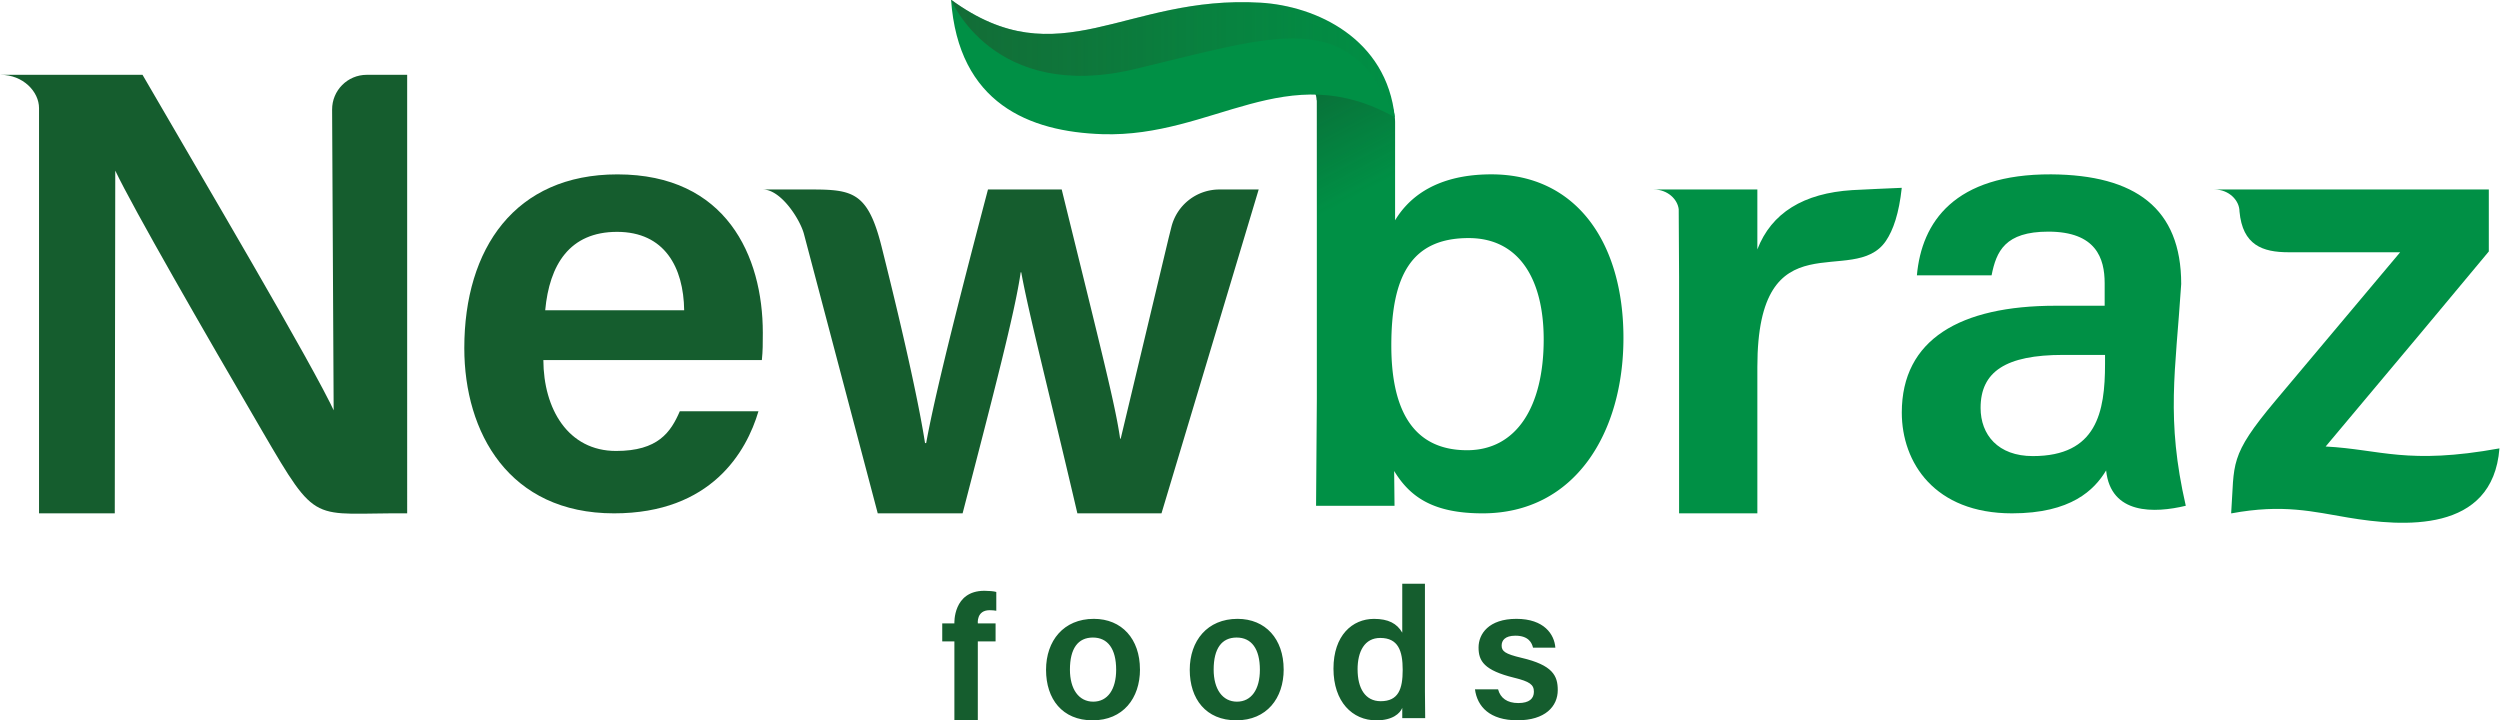
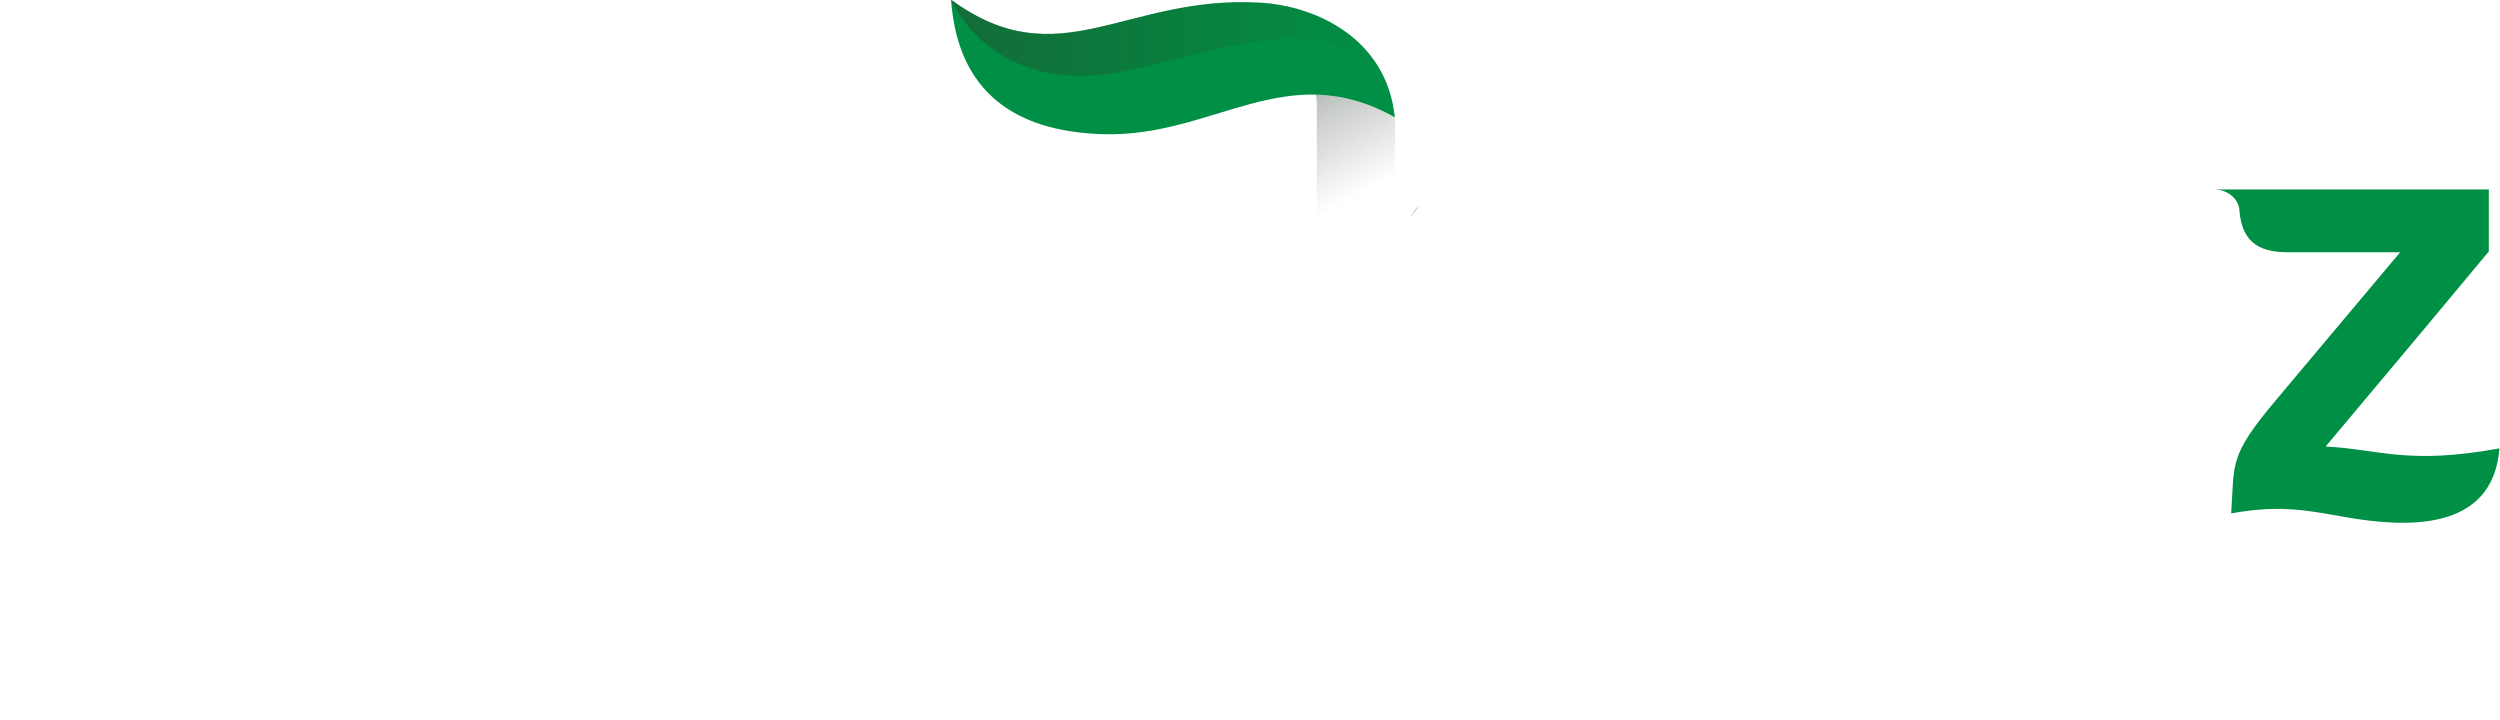
<svg xmlns="http://www.w3.org/2000/svg" viewBox="0 0 809 233">
  <defs>
    <linearGradient id="A" x1="457.56" y1="66.88" x2="457.56" y2="71.08" gradientUnits="userSpaceOnUse">
      <stop offset="0" stop-color="#1d2b1e" />
      <stop offset="1" stop-color="#1d2b1e" stop-opacity="0" />
    </linearGradient>
    <linearGradient id="B" x1="414.35" y1="7.4" x2="442.89" y2="61.25" href="#A" />
    <linearGradient id="C" x1="307.76" y1="21.68" x2="451.35" y2="21.68" gradientUnits="userSpaceOnUse">
      <stop offset="0" stop-color="#009045" />
    </linearGradient>
    <linearGradient id="D" x1="307.76" y1="18.93" x2="451.35" y2="18.93" gradientUnits="userSpaceOnUse">
      <stop offset="0" stop-color="#284627" />
      <stop offset="1" stop-color="#284627" stop-opacity="0" />
    </linearGradient>
  </defs>
-   <path d="M368.9 216.62c0 9.34-5.49 16.48-15.33 16.48s-15.07-6.94-15.07-16.34 5.68-16.5 15.47-16.5c9.05 0 14.92 6.52 14.92 16.35m-22.66.08c0 6.32 2.87 10.37 7.54 10.37s7.42-3.97 7.42-10.33c0-6.74-2.69-10.42-7.53-10.42s-7.43 3.57-7.43 10.38zm69.17-.07c0 9.34-5.49 16.48-15.33 16.48S385 226.16 385 216.76s5.68-16.5 15.47-16.5c9.05 0 14.92 6.52 14.92 16.35zm-22.66.07c0 6.32 2.87 10.37 7.54 10.37s7.42-3.97 7.42-10.33c0-6.74-2.69-10.42-7.53-10.42s-7.43 3.57-7.43 10.38zm61.04-11.95c-1.72-3-4.54-4.47-9.16-4.47-7.01 0-13.11 5.36-13.11 16.1s6.13 16.74 13.86 16.74c5.29 0 7.67-2.25 8.4-4.03v3.3h7.42l-.08-8.61V188.9h-7.34v15.84zm-14.47 11.9c0-5.84 2.27-10.2 7.33-10.2 5.8 0 7.27 4.12 7.27 10.34s-1.39 10.13-7.12 10.13c-5.02 0-7.47-4.21-7.47-10.27zm45.47 6.44c.75 2.82 2.95 4.43 6.53 4.43s5.06-1.45 5.06-3.66c0-2.32-1.37-3.3-6.37-4.53-9.79-2.4-11.54-5.42-11.54-9.79s3.26-9.27 12.25-9.27 12.29 5.04 12.6 9.32h-7.23c-.33-1.45-1.37-3.87-5.7-3.87-3.39 0-4.45 1.56-4.45 3.19 0 1.83 1.08 2.71 6.41 3.97 10.13 2.36 11.75 5.8 11.75 10.44 0 5.29-4.08 9.78-13.05 9.78s-13-4.43-13.74-10.02h7.47zM308.84 233.1v-25.54h-3.93v-5.82h3.93s-.51-10.56 9.71-10.56c1.34 0 3.08.13 3.85.38v6.08c-.57-.11-1.39-.18-2.15-.18-4.32 0-3.83 4.28-3.83 4.28h5.75v5.82h-5.75v25.54h-7.58zM118.68 24.21c-6.21 0-11.24 5.05-11.21 11.26l.51 98.93.54-.49c-7.01-15.46-43.73-77.43-62.4-109.7H.17c7.34 0 12.46 5.48 12.46 10.77v131.14h24.51l.16-110.91c5.84 12.28 28.64 51.9 47.55 84.28 18.2 31.18 15.68 26.36 46.91 26.63V24.21h-13.07z" fill="#155d2e" />
-   <path d="M568.68 80.72v-19.4h-33.54c4.54 0 7.71 3.19 8.09 6.37l.12 22.08v76.35h25.33v-47.4c0-49.06 31.1-25.31 41.58-40.73 2.41-3.54 4.26-8.96 5.15-17.21-1.18.02-14.87.67-16 .74-15.75.99-26.17 7.33-30.74 19.21m138.64 82.94c-10.11 2.43-24.28 2.94-25.77-11.44-3.79 6.3-11.32 13.89-30.45 13.89-25.09 0-35.67-16.45-35.67-32.62 0-23.67 18.9-34.56 49.74-34.56h15.91v-7.27c0-8.07-2.76-16.71-18.23-16.71-14.01 0-16.83 6.37-18.36 14.13h-24.17c1.53-17.19 12.12-32.79 43.44-32.67 27.22.19 42.09 10.96 42.09 35.48-1.85 28.44-4.98 43.52 1.48 71.76m-26.13-48.81H667.6c-18.59 0-26.68 5.45-26.68 17.14 0 8.69 5.63 15.6 16.9 15.6 20.67 0 23.37-14.2 23.37-29.8v-2.94z" fill="#009045" />
-   <path d="M175.83 116.5c.05 15.84 8.01 29.43 23.54 29.43 13.58 0 17.68-6.06 20.62-12.85h25.45c-3.84 13.04-15.23 33.04-46.73 33.04-34.02 0-48.46-26.13-48.46-53.47 0-32.3 16.45-56.22 49.55-56.22 35.24 0 47.05 26.42 47.05 51.27 0 3.42 0 5.87-.31 8.81h-70.72zm45.57-16.09c-.19-13.94-6.36-25.38-21.72-25.38s-21.9 10.64-23.25 25.38h44.97z" fill="#155d2e" />
  <path d="M805.38 81.39V61.32h-88.82c4.83 0 8.14 3.62 8.14 7.1.99 10.94 7.5 13.21 15.88 13.21h36.11l-40.31 47.98c-15.29 18.2-13.22 20.17-14.38 36.5l.07-.04v.06c16.71-3.11 26.49-.53 37.84 1.37 17.45 2.92 46.76 5.25 48.91-22.4-29.93 5.41-38.41.33-56.24-.61l31.21-37.22 21.58-25.89z" fill="#009045" />
-   <path d="M394.58 61.32a15.99 15.99 0 0 0-15.51 12.11l-.9 3.59-15.51 64.93h-.19c-1.52-10.64-5.57-26.48-18.9-80.63h-23.86c-13.52 51.27-17.99 71.04-20 82.05h-.37c-1.62-10.47-5.76-30.48-14.06-63.57-4.84-19.29-10.29-18.48-26.87-18.48h-11.56c5.92 0 12.08 9.74 13.31 14.4l23.88 90.4h27.46c10.1-38.97 17.01-65.39 18.79-78h.19c2.32 12.97 9 38.79 18.16 78h27.22l31.45-104.8h-12.75z" fill="#155d2e" />
  <path d="M459.22 66.59a27.48 27.48 0 0 0-3.33 4.39l3.33-4.39z" fill="url(#A)" />
-   <path d="M482.59 56.42c-13.9 0-22.44 4.58-27.62 10.17a27.48 27.48 0 0 0-3.33 4.39c-.07.1-.13.21-.19.31V39.57c0-7.82-6.34-14.16-14.16-14.16h-19.37c1.98 0 3.7.6 5.05 1.55 1.94 1.37 3.09 3.45 3.09 5.48h.07v96.66l-.25 34.57h25.39l-.12-11.26c5.14 8.44 12.66 13.71 28.62 13.71 29.99 0 45.58-26.18 45.58-56.77s-15.04-52.93-42.76-52.93zm-7.84 89.27c-18.7 0-24.52-14.87-24.52-33.9 0-22.58 6.54-34.75 25.02-34.75 16.52 0 24.29 13.59 24.29 32.79 0 21.73-8.76 35.86-24.79 35.86z" fill="#009045" />
  <path d="M451.45 39.57v31.41h-25.32V32.44h-.07c0-2.03-1.15-4.11-3.09-5.48v-1.55h14.32c7.82 0 14.16 6.34 14.16 14.16z" fill="url(#B)" opacity=".52" />
  <g fill-rule="evenodd">
    <path d="M451.35,37.95c-35.1-19.73-58.61,6.61-94.61,5.47-23.59-.76-46.59-9.87-48.98-43.52,35.11,25.67,56.28-1.64,100.17.97,17.8,1.05,40.82,11.49,43.43,37.08Z" fill="url(#C)" />
    <path d="M451.35,37.95c-14.48-36.09-38.21-26.53-84.09-15.6C321.41,33.27,307.76-.1,307.76-.1c35.11,25.67,56.28-1.64,100.17.97,17.8,1.05,40.82,11.49,43.43,37.08Z" fill="url(#D)" opacity=".48" />
  </g>
</svg>